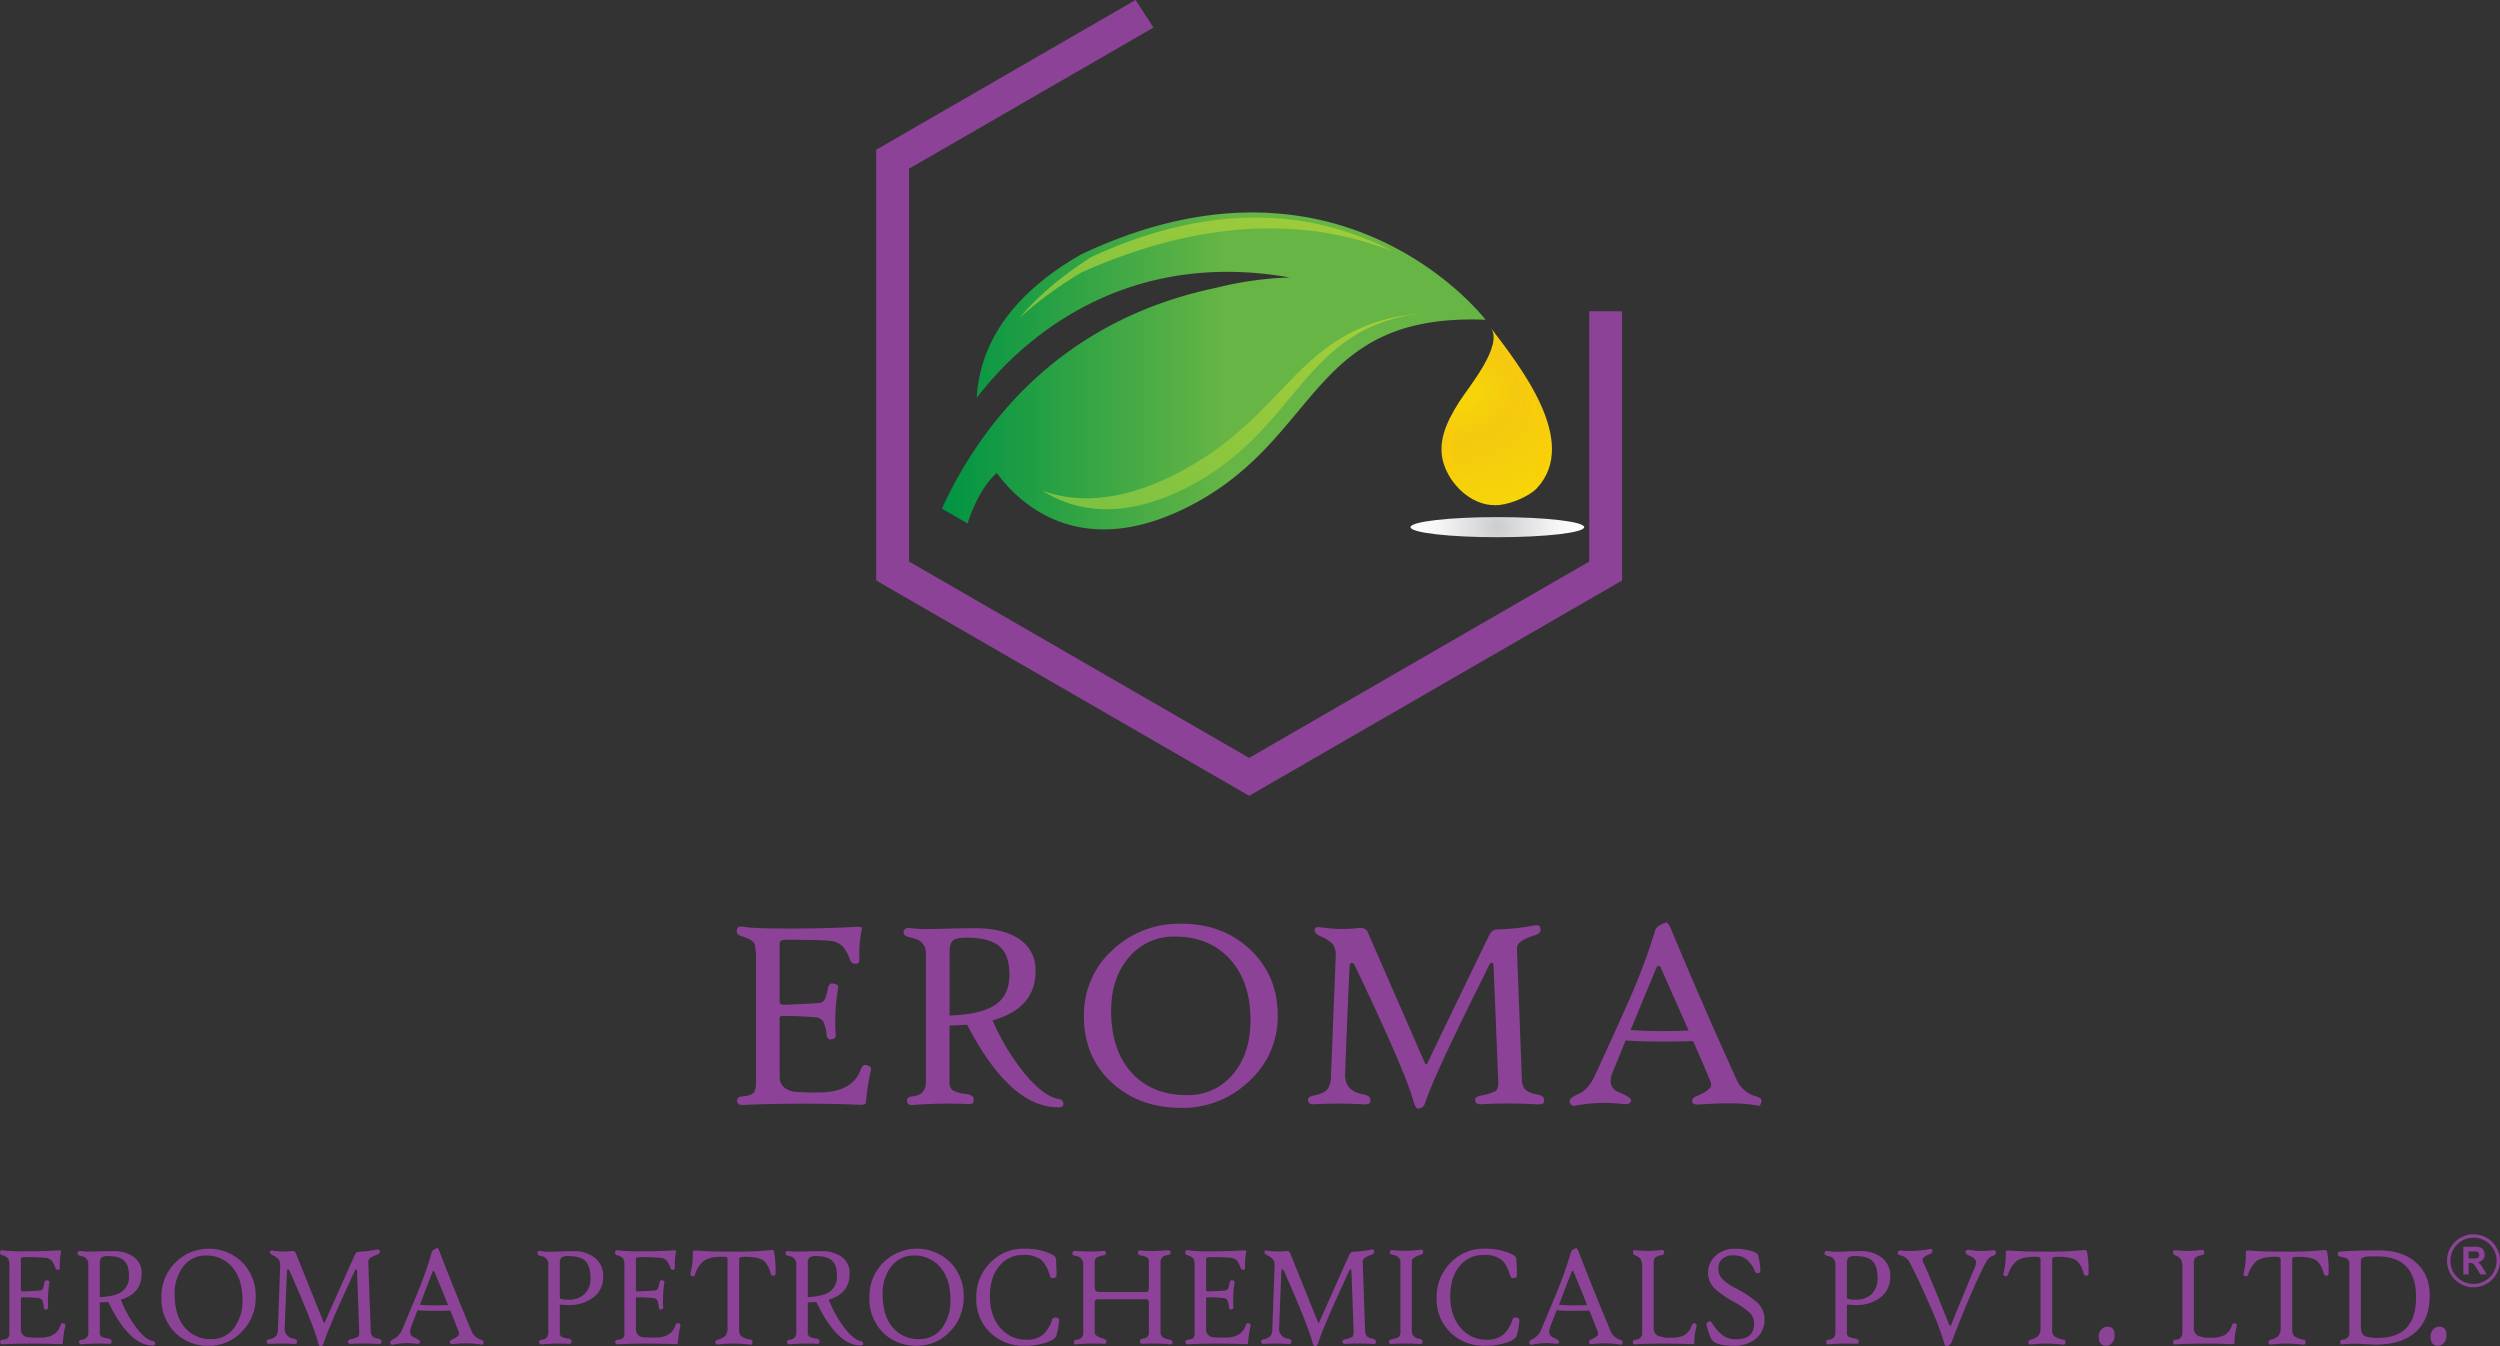
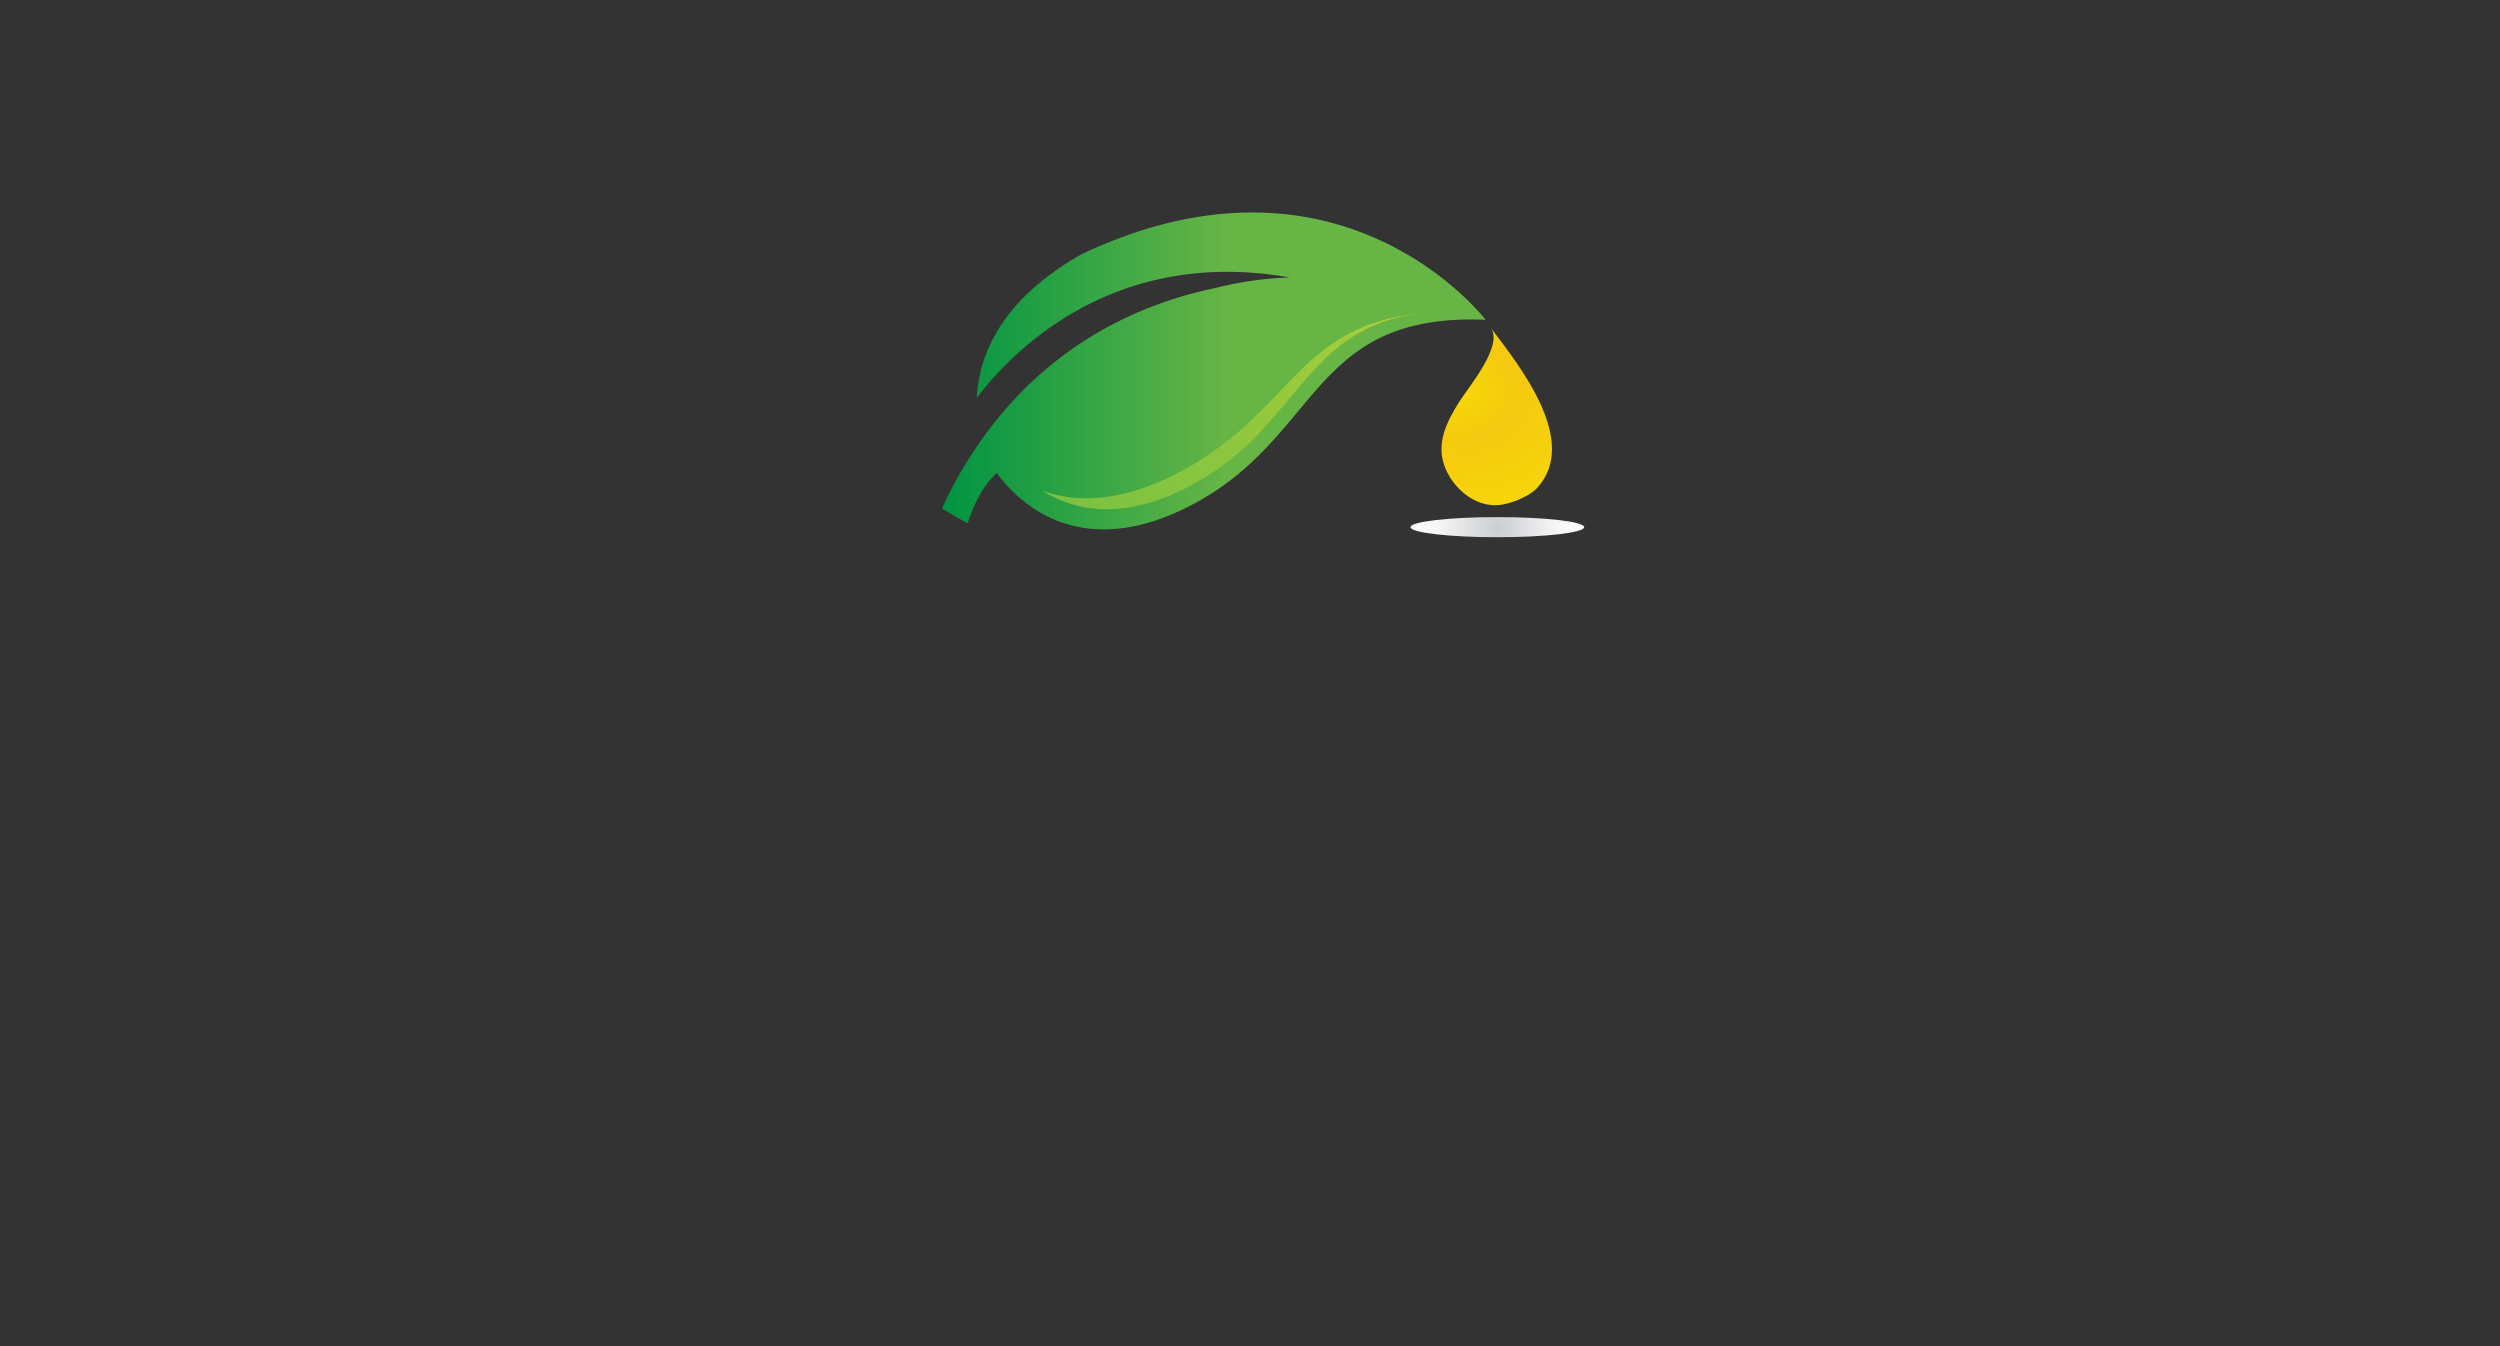
<svg xmlns="http://www.w3.org/2000/svg" xmlns:xlink="http://www.w3.org/1999/xlink" width="812.719" height="437.677" viewBox="0 0 812.719 437.677">
  <rect x="0" y="0" width="812.719" height="437.677" fill="#333333" stroke="none" />
  <defs>
    <linearGradient id="linear-gradient" y1="0.553" x2="1" y2="0.553" gradientUnits="objectBoundingBox">
      <stop offset="0" stop-color="#009444" />
      <stop offset="0.522" stop-color="#67b545" />
      <stop offset="1" stop-color="#67b545" />
    </linearGradient>
    <radialGradient id="radial-gradient" cx="0.5" cy="0.498" r="4.409" gradientTransform="translate(0.442 0) scale(0.116 1)" gradientUnits="objectBoundingBox">
      <stop offset="0" stop-color="#cbcdcf" />
      <stop offset="0.671" stop-color="#f6f6f7" />
      <stop offset="1" stop-color="#fff" />
    </radialGradient>
    <radialGradient id="radial-gradient-2" cx="0.12" cy="0.35" r="1.06" gradientTransform="translate(-0.073 0) scale(1.607 1)" gradientUnits="objectBoundingBox">
      <stop offset="0" stop-color="#f6da07" />
      <stop offset="0.259" stop-color="#f5c90f" />
      <stop offset="0.761" stop-color="#f6da07" />
      <stop offset="1" stop-color="#f6da07" />
    </radialGradient>
    <radialGradient id="radial-gradient-3" cx="0.8" cy="0.5" r="1.272" gradientTransform="translate(-1.743 0) scale(3.179 1)" gradientUnits="objectBoundingBox">
      <stop offset="0" stop-color="#ffcb05" stop-opacity="0.502" />
      <stop offset="0.278" stop-color="#ffcb05" stop-opacity="0.502" />
      <stop offset="0.671" stop-color="#fff200" stop-opacity="0.502" />
      <stop offset="1" stop-color="#fff" stop-opacity="0.502" />
    </radialGradient>
    <radialGradient id="radial-gradient-4" cx="0.201" cy="0.5" r="1.272" gradientTransform="translate(-0.435 0) scale(3.178 1)" gradientUnits="objectBoundingBox">
      <stop offset="0" stop-color="#ffcb05" stop-opacity="0.502" />
      <stop offset="0.278" stop-color="#ffcb05" stop-opacity="0.502" />
      <stop offset="0.71" stop-color="#fff200" stop-opacity="0.502" />
      <stop offset="1" stop-color="#fff" stop-opacity="0.502" />
    </radialGradient>
    <linearGradient id="linear-gradient-2" x1="-0.013" y1="0.817" x2="1.036" y2="0.245" gradientUnits="objectBoundingBox">
      <stop offset="0" stop-color="#7bc142" />
      <stop offset="1" stop-color="#a5ce39" />
    </linearGradient>
    <linearGradient id="linear-gradient-3" x1="-0.001" y1="0.996" x2="1.001" y2="-0.054" xlink:href="#linear-gradient-2" />
  </defs>
  <g id="login-eroma-logo" transform="translate(-816 -272)">
    <g id="Group_146" data-name="Group 146" transform="translate(1100.852 272)">
      <path id="Path_2" data-name="Path 2" d="M10225.527,2018.46c-23.184,13.337-32.871,29.6-33.818,46.56h0c11.16-14.67,44.174-49.254,101.74-39.124h0a112.967,112.967,0,0,0-23.982,3.378h0c-51.746,10.825-77.1,45.695-89.1,71.761h0l8.344,4.816c2.086-6.362,5.172-12.537,9.5-16.391h0c6.916,9.442,26.793,29.253,62.869,10.648h0c42.689-22.013,38.646-62.788,96.039-60.454h0s-26.553-34.884-75.887-34.884h0c-16.168,0-34.779,3.744-55.707,13.691Z" transform="translate(-10159.027 -1935.696)" fill-rule="evenodd" fill="url(#linear-gradient)" />
      <g id="_2174817383296" transform="translate(173.697 168.104)">
        <path id="Path_3" data-name="Path 3" d="M14658.731,4882.269c0,1.806-12.636,3.269-28.227,3.269s-28.225-1.463-28.225-3.269,12.638-3.269,28.225-3.269,28.227,1.464,28.227,3.269Z" transform="translate(-14602.28 -4879)" fill-rule="evenodd" fill="url(#radial-gradient)" />
      </g>
      <path id="Path_4" data-name="Path 4" d="M14899.969,3116.183c-4.172,6.612-7.7,13.7-4.629,21.392h0c2.648,6.664,9.693,13.1,17.832,12.165h0c3.746-.425,9.6-2.8,12.1-5.518h0c13.92-15.154-5.768-39.812-15.088-52.092h0c4.314,5.691-7.33,19.485-10.211,24.053Z" transform="translate(-14710.426 -2985.592)" fill-rule="evenodd" fill="url(#radial-gradient-2)" />
      <g id="_2174817382336" transform="translate(201.678 110.581)">
-         <path id="Path_5" data-name="Path 5" d="M15414.4,3209.47c.012.011,25.224,32.2,12.7,47.351a23.979,23.979,0,0,1-5.757,4.1c3.422-1.6,5.519-6.814,6.067-10.038a44.428,44.428,0,0,0,.442-7.035c.056-6.367-2.107-12.826-4.612-18.677a71.584,71.584,0,0,0-8.838-15.7Z" transform="translate(-15414.399 -3209.47)" fill-rule="evenodd" fill="url(#radial-gradient-3)" />
-       </g>
+         </g>
      <g id="_2174817386704" transform="translate(185.209 122.184)">
        <path id="Path_6" data-name="Path 6" d="M14948.184,3546.23c-.013.009-18.376,23.455-9.253,34.492a17.55,17.55,0,0,0,4.2,2.989c-2.49-1.159-4.021-4.962-4.42-7.31a32.685,32.685,0,0,1-.323-5.124c-.037-4.64,1.536-9.348,3.36-13.612a51.914,51.914,0,0,1,6.44-11.435Z" transform="translate(-14936.389 -3546.23)" fill-rule="evenodd" fill="url(#radial-gradient-4)" />
      </g>
      <path id="Path_7" data-name="Path 7" d="M11170.141,3003.616c-18.52,9.316-32.654,8.927-42.93,5.158h0c10.068,6.411,25.609,10.058,47.428-1.2h0c36.459-18.8,36.8-52.1,76.688-56.625-42.471,4.005-42.445,33.177-81.186,52.667h0Z" transform="translate(-11073.246 -2849.276)" fill-rule="evenodd" fill="url(#linear-gradient-2)" />
-       <path id="Path_8" data-name="Path 8" d="M10939.453,2066.08c-9.7,6.274-17.434,12.795-23.082,19.567h0a132.526,132.526,0,0,1,19.9-14.566h0c44.2-19.8,78.039-16.16,101.42-6.862h0a95.2,95.2,0,0,0-44.818-11.029h0c-15.521,0-33.35,3.558-53.424,12.891h0Z" transform="translate(-10869.671 -1982.448)" fill-rule="evenodd" fill="url(#linear-gradient-3)" />
-       <path id="Path_9" data-name="Path 9" d="M9645.269,0l-83.547,48.237-.762.437v140.04l120.513,69.577.717.418.721-.418,120.512-69.577V101.182h-10.675v81.369l-110.558,63.832-110.555-63.832V54.836l79.449-45.873Z" transform="translate(-9560.96)" fill="#8c4297" />
    </g>
-     <path id="Path_10" data-name="Path 10" d="M8288.674,8751.313a67.8,67.8,0,0,0-1.613,10.471c-.028.555-.919.788-2.663.7q-6.8-.349-17.368-.35-11.606,0-19.98.438c-1.254.056-1.875-.448-1.875-1.529,0-.757.621-1.19,1.875-1.307a6.48,6.48,0,0,0,3.358-1.006q.917-.87.918-3.666v-40.185c0-2.708-.247-4.414-.745-5.131s-1.857-1.42-4.1-2.115q-1.8-.567-1.311-2.142.218-.825.7-.91a7.432,7.432,0,0,1,2.313.173q2.792.435,14.57.436,11.744,0,20.207-.522c1.89-.113,2.84.013,2.84.393a1.125,1.125,0,0,1-.092.432,42.274,42.274,0,0,0-.784,9.826c.024.9-.4,1.349-1.269,1.349a1.709,1.709,0,0,1-1.7-1.18,16.753,16.753,0,0,0-2.14-4.143,6.408,6.408,0,0,0-4.016-2.1q-2.1-.387-14.748-.393-1.438,0-1.832.48a2.429,2.429,0,0,0-.218,1.312v18.234c0,.731.423,1.092,1.264,1.092q4.02-.083,11.523-.564a2.323,2.323,0,0,0,1.916-1.264,14.478,14.478,0,0,0,1.007-3.62c.262-1.254.943-1.7,2.049-1.356.985.176,1.41.625,1.265,1.356a64.421,64.421,0,0,0-.781,15.443q.037,1.043-1.444,1.267c-.872.113-1.38-.363-1.525-1.44a12.673,12.673,0,0,0-1.112-4.428,3.258,3.258,0,0,0-2.553-1.29,98.334,98.334,0,0,0-10.824-.435c-.522,0-.783.205-.783.612v19.023q0,4.058,4.714,4.975a78.238,78.238,0,0,0,8.161.217q10.866,0,13.567-7.593.652-1.786,2.137-1.18c.932.236,1.3.772,1.092,1.616Zm265.823-12.961q-2.875-6.545-8.987-20.291c-.233-.494-.5-.737-.788-.737s-.536.243-.742.737l-8.333,20.112q4.671.357,10.474.355Q8549.7,8738.528,8554.5,8738.352Zm23.692,23a2.65,2.65,0,0,1-.565,1.392c-.172.117-.586.093-1.222-.08q-6.243-1.138-18.239-.262c-1.516.113-2.342-.177-2.487-.876q-.215-1.223,1.436-1.88,4.718-1.917,4.718-3.572a5.272,5.272,0,0,0-.522-1.879q-3.231-7.724-5.369-12.435-3.1.176-10.911.177-6.451,0-10.993-.353-1.526,3.754-4.277,10.473a7.557,7.557,0,0,0-.614,2.748,3.773,3.773,0,0,0,2.663,3.581q4.11,1.745,4.019,2.659-.091,1.484-2.747,1.18a50.535,50.535,0,0,0-15.188.519q-1.834.393-2.05-1.306-.174-1.135,2.833-2.441,3.23-1.349,5.456-6.243,8.512-18.456,11-24.261a191.723,191.723,0,0,0,8.511-22.732c.229-.9,1.377-1.747,3.446-2.531.5-.173,1.119.667,1.875,2.531q9.423,22.689,21.122,48.523a9.727,9.727,0,0,0,6.324,5.455c1.339.374,1.933.915,1.787,1.614Zm-70.642-.566c0,.725-.156,1.174-.46,1.354a5.6,5.6,0,0,1-2.334.172,160.694,160.694,0,0,0-17.672,0c-1.311.089-1.967-.424-1.967-1.525,0-.613.656-1.048,1.967-1.31a17.383,17.383,0,0,0,4.669-1.441c.643-.494.929-1.6.869-3.319l-1.523-37.26q-.045-1.134-.614-1.134c-.288,0-.563.259-.825.783q-7.771,15.623-10.908,22.211-6.331,13.131-8.949,19.938-1.17,3.189-1.219,3.277a2.151,2.151,0,0,1-1.267,1.049,2.854,2.854,0,0,1-.742.123q-.875,0-1.571-2.566-2.745-9.87-18.936-43.77-.483-1-1.046-1c-.467,0-.713.452-.742,1.353q-.614,12.961-1.439,34.513-.267,5.764,5.8,6.854c1.6.29,2.4.855,2.4,1.7,0,.725-.152,1.174-.455,1.354a5.422,5.422,0,0,1-2.288.172,150.359,150.359,0,0,0-15.581,0c-1.31.089-1.961-.424-1.961-1.525,0-.613.65-1.048,1.961-1.31,2.327-.5,3.853-1.264,4.581-2.312a8.45,8.45,0,0,0,.96-4.408l1.529-38.616a5.756,5.756,0,0,0-1.006-3.884,11.312,11.312,0,0,0-3.882-2.532q-2.1-.958-1.963-2.049c.057-.783.677-1.092,1.875-.914a44.817,44.817,0,0,0,11.692.346,5.832,5.832,0,0,1,2.619.088,2.753,2.753,0,0,1,1.223,1.526l18.24,41.764c.229.578.438.869.611.869s.434-.4.784-1.182q1.749-3.744,19.507-40.448c.724-1.479,1.643-2.225,2.744-2.225a76.224,76.224,0,0,0,11.347-1.176,8.016,8.016,0,0,1,2.056-.177q.737.217.737,1.614c0,.7-.772,1.3-2.31,1.789q-5.461,1.7-5.371,4.1l1.618,42.458a4.828,4.828,0,0,0,1.264,3.578,7.113,7.113,0,0,0,3.535,1.4c1.628.318,2.444.89,2.444,1.7Zm-95.473-25.837q0-12.693-6.939-20.07-6.68-7.069-17.629-7.069a18.871,18.871,0,0,0-14.9,6.7q-5.821,6.7-5.827,17.432,0,12.872,6.768,20.246,6.584,7.156,17.887,7.158a18.7,18.7,0,0,0,14.881-6.721q5.758-6.722,5.76-17.675Zm8.855-1.479a28.208,28.208,0,0,1-9.34,21.379,30.962,30.962,0,0,1-22.032,8.641q-13.529,0-22.467-8.118-9.17-8.373-9.168-21.641a28.383,28.383,0,0,1,9.295-21.556,31.539,31.539,0,0,1,22.34-8.551q13.44,0,22.34,8.331,9.032,8.471,9.033,21.515Zm-87.225-13.354q0-6.457-3.314-9.2t-10.6-2.755q-3.277,0-4.406.9t-1.137,3.86v20.554q10.557-.344,15.184-3.712Q8333.706,8726.659,8333.706,8720.112Zm17.542,42.193c.035.672-.541,1-1.706,1q-15.665,0-29.583-26.832-5.36.259-5.713.262v18.324a3.089,3.089,0,0,0,1,2.727,12.7,12.7,0,0,0,4.449,1.2c1.6.259,2.4.828,2.4,1.7,0,.73-.134,1.179-.395,1.353a4.784,4.784,0,0,1-2.183.177,146.375,146.375,0,0,0-17.234.345c-1.253.093-1.878-.419-1.878-1.525,0-.756.625-1.189,1.878-1.307q4.276-.439,4.274-4.672v-41.8q0-4.143-4.843-5.107-2.4-.476-2.4-1.521a1.428,1.428,0,0,1,1.614-1.618,6.664,6.664,0,0,1,1.048.088,40.77,40.77,0,0,0,5.453.262q1.223,0,6.151-.135t9.16-.127q8.725,0,13.79,3.275a11.871,11.871,0,0,1,5.675,10.686q0,12.088-13.962,15.973a72.6,72.6,0,0,0,10.474,17.367q6.144,7.417,11.081,8.2A1.621,1.621,0,0,1,8351.248,8762.306Z" transform="translate(-7189.557 -8131.338)" fill="#8c4297" />
-     <path id="Path_30" data-name="Path 30" d="M21.208,13374.063a37.42,37.42,0,0,0-.8,5.515c-.014.292-.449.41-1.3.361-2.2-.117-5.022-.179-8.44-.179q-5.642,0-9.717.235c-.607.031-.913-.242-.913-.809,0-.408.305-.637.913-.7a2.992,2.992,0,0,0,1.638-.524,2.929,2.929,0,0,0,.449-1.94v-21.179a6.172,6.172,0,0,0-.361-2.7,3.974,3.974,0,0,0-2-1.115.839.839,0,0,1-.638-1.124c.073-.29.189-.446.34-.479a3.37,3.37,0,0,1,1.132.095,60.076,60.076,0,0,0,7.106.235q5.729,0,9.862-.274c.92-.062,1.383.009,1.383.205a.6.6,0,0,1-.043.228,23.479,23.479,0,0,0-.391,5.156c.015.48-.188.715-.608.715a.832.832,0,0,1-.827-.621,9.172,9.172,0,0,0-1.042-2.175,3.089,3.089,0,0,0-1.964-1.1,65.519,65.519,0,0,0-7.21-.2c-.464,0-.768.088-.892.252a1.354,1.354,0,0,0-.108.689v9.6c0,.384.2.572.616.572q1.957-.047,5.616-.3a1.138,1.138,0,0,0,.935-.666,8.191,8.191,0,0,0,.485-1.9c.131-.659.457-.892.993-.713.485.094.688.33.616.707a36.418,36.418,0,0,0-.391,8.1q.021.541-.7.658-.629.1-.738-.753a6.936,6.936,0,0,0-.543-2.308,1.559,1.559,0,0,0-1.238-.667,45.3,45.3,0,0,0-5.268-.227c-.254,0-.384.107-.384.321v10.032a2.5,2.5,0,0,0,2.3,2.62,34,34,0,0,0,3.978.118q5.293,0,6.593-4c.21-.628.558-.832,1.036-.619A.643.643,0,0,1,21.208,13374.063Zm782.885-29.832a8.587,8.587,0,0,1,6.091,2.524h0a8.61,8.61,0,0,1,0,12.18h0a8.611,8.611,0,0,1-12.181,0h0a8.614,8.614,0,0,1,6.09-14.7Zm-3.307,13.059v-9.024h3.591a5.735,5.735,0,0,1,1.968.246,1.966,1.966,0,0,1,.983.861,2.752,2.752,0,0,1,.37,1.422,2.5,2.5,0,0,1-.557,1.677,2.612,2.612,0,0,1-1.665.837,3.954,3.954,0,0,1,.908.755,10.382,10.382,0,0,1,.967,1.465l1.03,1.762h-2.038l-1.223-1.971a12.309,12.309,0,0,0-.9-1.321,1.31,1.31,0,0,0-.513-.377,2.764,2.764,0,0,0-.863-.1H802.5v3.768h-1.71Zm1.71-5.2h1.262a6.131,6.131,0,0,0,1.532-.111.94.94,0,0,0,.477-.382,1.239,1.239,0,0,0,.173-.68,1.139,1.139,0,0,0-.228-.737,1.023,1.023,0,0,0-.641-.354c-.14-.019-.554-.03-1.244-.03H802.5Zm6.909-4.555a7.514,7.514,0,0,0-10.626,10.627h0a7.516,7.516,0,0,0,10.624,0l0,0a7.515,7.515,0,0,0,0-10.624v0Zm-315.476,24.786a21.778,21.778,0,0,1-.913,4.947c-.284.809-1.37,1.532-3.269,2.174a22.638,22.638,0,0,1-7.129,1.027,15.3,15.3,0,0,1-11.1-4.3,14.923,14.923,0,0,1-4.5-11.2,15.68,15.68,0,0,1,4.652-11.594,14.757,14.757,0,0,1,10.817-4.458,21.109,21.109,0,0,1,7.557,1.179q2.717,1.033,2.825,1.928a49.368,49.368,0,0,1,.231,5.687c0,.431-.354.681-1.071.759-.552.064-.892-.124-1.016-.557q-1.129-3.935-3.006-5.448a8.86,8.86,0,0,0-5.643-1.521,9.759,9.759,0,0,0-7.681,3.382q-3.228,3.671-3.231,10.071,0,6.346,3.4,10.259a10.685,10.685,0,0,0,8.47,3.838,8.179,8.179,0,0,0,5.289-1.561,10.469,10.469,0,0,0,3.014-4.883c.225-.659.731-.894,1.521-.714a.876.876,0,0,1,.783.988Zm33.558,7.026a1.453,1.453,0,0,1-.276.745c-.087.064-.282.05-.594-.046a34.3,34.3,0,0,0-8.876-.141c-.738.063-1.137-.094-1.209-.464-.073-.432.159-.77.7-1,1.527-.674,2.289-1.294,2.289-1.877a3.05,3.05,0,0,0-.254-.989c-1.043-2.716-1.921-4.9-2.609-6.553q-1.511.094-5.31.093-3.142,0-5.348-.187c-.493,1.316-1.188,3.161-2.08,5.519a4.324,4.324,0,0,0-.3,1.45,1.977,1.977,0,0,0,1.3,1.883c1.333.614,1.985,1.086,1.957,1.406-.029.519-.479.732-1.341.621a22.194,22.194,0,0,0-7.4.28.713.713,0,0,1-1-.687c-.057-.4.407-.827,1.385-1.289a5.866,5.866,0,0,0,2.66-3.3q4.12-9.728,5.325-12.789a109.98,109.98,0,0,0,4.144-11.978c.108-.47.674-.911,1.688-1.326.247-.095.552.353.921,1.336q4.585,11.949,10.282,25.558a4.834,4.834,0,0,0,3.072,2.873c.652.2.943.485.869.854Zm-11.527-12.11q-1.4-3.45-4.37-10.692c-.116-.258-.238-.393-.384-.393s-.26.135-.361.393l-4.051,10.6q2.272.19,5.094.188c1.159,0,2.513-.031,4.072-.094Zm35.572,6.83a22.66,22.66,0,0,0-.738,5.515c0,.292-.45.41-1.355.362q-3.358-.177-8.3-.18-5.26,0-9.383.235c-.412.031-.667-.008-.761-.1a1.1,1.1,0,0,1-.153-.707c0-.408.3-.635.914-.7a2.138,2.138,0,0,0,2.087-2.409v-21.185a5.435,5.435,0,0,0-.405-2.394,3.253,3.253,0,0,0-1.87-1.424c-.558-.219-.8-.564-.725-1.044.044-.344.138-.54.276-.6a2.857,2.857,0,0,1,1.109.025,35.571,35.571,0,0,0,7.384-.07,5.6,5.6,0,0,1,.876-.048c.283.048.442.249.486.613a.833.833,0,0,1-.276.846,3.476,3.476,0,0,1-.87.276,3.641,3.641,0,0,0-1.862.841,3.473,3.473,0,0,0-.384,1.993v20.591a2.8,2.8,0,0,0,1.2,2.636,9.518,9.518,0,0,0,4.361.7,9.21,9.21,0,0,0,4.463-.84,5.965,5.965,0,0,0,2.368-3.156c.232-.611.581-.816,1.051-.62A.625.625,0,0,1,551.531,13374.063Zm22.082-2.263a7.934,7.934,0,0,1-2.63,6.227,10.875,10.875,0,0,1-7.493,2.438q-6.26,0-7.34-2.5a30.7,30.7,0,0,1-1.318-3.862c-.182-.722-.051-1.193.405-1.4a.919.919,0,0,1,1.333.367,13.362,13.362,0,0,0,3.63,4.115,7.311,7.311,0,0,0,4.122,1.17q5.9,0,5.9-5.1a4.845,4.845,0,0,0-1.3-3.405,26.593,26.593,0,0,0-5.182-3.611,32.431,32.431,0,0,1-6.543-4.555,7.4,7.4,0,0,1,.537-10.51,9.032,9.032,0,0,1,6.318-2.253,18.884,18.884,0,0,1,5.281.737c1.312.386,2.057.874,2.225,1.468a22.2,22.2,0,0,1,.7,4.6c.029.661-.174,1.029-.616,1.107a.985.985,0,0,1-1.167-.619,9.745,9.745,0,0,0-2.991-4.044,6.925,6.925,0,0,0-4.059-1.083,5.16,5.16,0,0,0-3.521,1.131,4,4,0,0,0-1.3,3.193,4.83,4.83,0,0,0,1.276,3.339,18.324,18.324,0,0,0,4.463,3.073,32.5,32.5,0,0,1,6.905,4.6,7.338,7.338,0,0,1,2.355,5.386Zm40.862-13.831a8.216,8.216,0,0,1-3.289,6.893,13.254,13.254,0,0,1-8.18,2.371c-.27,0-.725-.024-1.355-.072s-.978-.07-1.051-.07c-.138,0-.21.244-.21.714v8.236a1.754,1.754,0,0,0,.414,1.4,6.588,6.588,0,0,0,2.246.667c.776.149,1.167.446,1.167.895,0,.379-.065.621-.188.707a2.132,2.132,0,0,1-1.066.095,64.33,64.33,0,0,0-8.4.188c-.607.047-.913-.227-.913-.809,0-.407.305-.634.913-.7a2.164,2.164,0,0,0,2.087-2.458v-22.025a2.577,2.577,0,0,0-2.354-2.693c-.775-.166-1.166-.433-1.166-.8,0-.472.109-.755.318-.849a2.174,2.174,0,0,1,.979.048,15.931,15.931,0,0,0,2.825.188q.936,0,3.362-.1c1.623-.062,2.926-.093,3.919-.093a11.3,11.3,0,0,1,7.18,2.073,7.382,7.382,0,0,1,2.761,6.186Zm-4.129.5q0-4.028-1.74-5.645-1.642-1.519-5.521-1.516a3.474,3.474,0,0,0-2.145.473,2.7,2.7,0,0,0-.551,2.041v11.018q0,.647,2.826.646a7.248,7.248,0,0,0,5.21-1.822A6.8,6.8,0,0,0,610.346,13358.473Zm38.477-8.33a.927.927,0,0,1-.231.715,3.84,3.84,0,0,1-1.145.51c-.738.244-1.564,1.3-2.484,3.148q-5.153,10.443-10.514,24.774a2.137,2.137,0,0,1-1.572,1.318.63.63,0,0,1-.13.048c-.326,0-.6-.465-.826-1.384a89.939,89.939,0,0,0-4.232-11.129q-3.521-8.256-6.738-14.452a4.454,4.454,0,0,0-2.992-2.575c-.7-.146-1.043-.375-1.043-.665,0-.715.3-1.029.912-.951a32.642,32.642,0,0,0,9.094-.409,3.4,3.4,0,0,1,.95-.086c.231.08.34.339.34.785,0,.353-.362.674-1.08.951-1.414.564-2.124,1.16-2.124,1.781a2.382,2.382,0,0,0,.255.941q2.175,4.6,8.318,20.01c.138.338.276.5.4.5s.238-.165.384-.5q1.761-4.427,7.825-19.027a2.9,2.9,0,0,0,.21-1.015q0-1.446-2.565-2.409c-.638-.243-.942-.6-.913-1.074.042-.533.506-.739,1.4-.613a28.431,28.431,0,0,0,7.551.095c.637-.095.955.142.955.713Zm30.124,6.744a1.6,1.6,0,0,1-.094.564c-.05.1-.195.175-.435.221a.8.8,0,0,1-1.036-.651,8.438,8.438,0,0,0-2.166-4.105c-1.159-.91-3.2-1.366-6.093-1.366-1.181,0-1.826.142-1.935.415a.9.9,0,0,0-.065.385v22.906a2.7,2.7,0,0,0,.638,2.057,6.42,6.42,0,0,0,2.537,1.067,4.758,4.758,0,0,1,.92.251c.195.142.269.431.21.879-.043.353-.2.549-.464.579a5.326,5.326,0,0,1-.877-.053,42.991,42.991,0,0,0-9.26-.04,3.141,3.141,0,0,1-1.123,0,.7.7,0,0,1-.276-.54c-.116-.487.131-.817.74-.981a5.184,5.184,0,0,0,2.456-1.226,3.836,3.836,0,0,0,.717-2.6v-22.292q0-.669-.761-.786c-.057-.013-.479-.022-1.254-.022q-4.032,0-5.941,1.506a9.359,9.359,0,0,0-2.565,4.139c-.239.627-.572.831-.993.619-.478-.125-.659-.407-.529-.846a25.756,25.756,0,0,0,.74-7c0-.354.435-.5,1.3-.441q4.586.33,10.144.331a119.288,119.288,0,0,0,13.65-.471c.8-.127,1.224.015,1.3.415a34.987,34.987,0,0,1,.52,7.089Zm8.482,20.181a3.681,3.681,0,0,1-.8,2.411,2.415,2.415,0,0,1-1.928.986q-2.445,0-2.442-3a3.272,3.272,0,0,1,.849-2.285,2.6,2.6,0,0,1,1.971-.926q2.358,0,2.355,2.818Zm39.7-3a22.665,22.665,0,0,0-.738,5.517c0,.29-.45.408-1.355.36q-3.358-.177-8.3-.18-5.261,0-9.384.235c-.412.031-.666-.008-.761-.1a1.1,1.1,0,0,1-.152-.707c0-.407.305-.635.913-.7a2.137,2.137,0,0,0,2.087-2.409v-21.185a5.439,5.439,0,0,0-.405-2.394,3.251,3.251,0,0,0-1.87-1.422c-.557-.221-.8-.565-.724-1.044.044-.346.138-.542.276-.6a2.8,2.8,0,0,1,1.109.023,35.563,35.563,0,0,0,7.383-.07,5.888,5.888,0,0,1,.876-.048c.283.048.443.249.486.613a.83.83,0,0,1-.276.846,3.377,3.377,0,0,1-.869.276,3.669,3.669,0,0,0-1.862.841,3.48,3.48,0,0,0-.384,1.994v20.59a2.8,2.8,0,0,0,1.2,2.636,9.521,9.521,0,0,0,4.361.7,9.2,9.2,0,0,0,4.463-.84,5.971,5.971,0,0,0,2.369-3.156c.232-.611.58-.816,1.051-.62a.625.625,0,0,1,.514.849Zm29.864-17.176a1.615,1.615,0,0,1-.095.564c-.05.1-.195.175-.435.221a.8.8,0,0,1-1.036-.651,8.43,8.43,0,0,0-2.166-4.105c-1.159-.91-3.2-1.366-6.093-1.366-1.181,0-1.825.142-1.934.415a.883.883,0,0,0-.066.385v22.906a2.7,2.7,0,0,0,.639,2.057,6.415,6.415,0,0,0,2.535,1.067,4.712,4.712,0,0,1,.92.251c.2.142.269.431.21.879-.043.353-.2.549-.463.579a5.316,5.316,0,0,1-.877-.053,42.989,42.989,0,0,0-9.259-.04,3.148,3.148,0,0,1-1.124,0,.706.706,0,0,1-.276-.54c-.116-.487.131-.817.74-.981a5.187,5.187,0,0,0,2.456-1.226,3.831,3.831,0,0,0,.718-2.6v-22.292q0-.669-.762-.786c-.057-.013-.479-.022-1.254-.022q-4.032,0-5.941,1.506a9.378,9.378,0,0,0-2.565,4.139c-.239.627-.572.831-.992.619-.479-.125-.66-.407-.531-.846a25.742,25.742,0,0,0,.74-7c0-.354.435-.5,1.3-.441q4.586.33,10.145.331a119.3,119.3,0,0,0,13.65-.471c.8-.127,1.224.015,1.3.415a35.033,35.033,0,0,1,.521,7.089Zm32.87,7.238q0,8.005-4.883,12.15-4.566,3.814-12.694,3.813c-.457,0-1.478-.044-3.08-.142s-2.833-.139-3.7-.139q-1.738,0-3.861.188c-.609.063-.914-.21-.914-.809,0-.407.305-.634.914-.7a2.164,2.164,0,0,0,2.086-2.458v-22.017a2.287,2.287,0,0,0-.464-1.681,4.21,4.21,0,0,0-1.68-.644,5.043,5.043,0,0,1-1.319-.393.89.89,0,0,1-.275-.69.591.591,0,0,1,.448-.707c.066-.016.376-.047.928-.1q4.566-.331,12.1-.329,7.326,0,11.781,3.814,4.609,3.959,4.608,10.835Zm-4.434.619q0-13.34-12.65-13.338H769.8c-1.557.157-2.333.619-2.333,1.406v21.343c0,1.5.369,2.5,1.1,3.006s2.209.763,4.42.763q12.433,0,12.432-13.18Zm9.874,12.323a3.684,3.684,0,0,1-.805,2.411,2.416,2.416,0,0,1-1.928.988q-2.443,0-2.442-3.007a3.273,3.273,0,0,1,.848-2.285,2.6,2.6,0,0,1,1.971-.926Q795.3,13374.249,795.3,13377.067Zm-744.872,2.781c.014.352-.262.523-.826.523q-7.619,0-14.391-14.128-2.606.127-2.782.14v9.639a1.689,1.689,0,0,0,.486,1.438,5.965,5.965,0,0,0,2.173.635c.776.135,1.167.44,1.167.905,0,.385-.065.62-.188.712a2.113,2.113,0,0,1-1.065.1,68.352,68.352,0,0,0-8.4.172c-.608.04-.913-.225-.913-.8,0-.4.3-.628.913-.692a2.159,2.159,0,0,0,2.087-2.456V13354a2.575,2.575,0,0,0-2.354-2.692c-.775-.166-1.166-.433-1.166-.8q0-.848.782-.848a3.24,3.24,0,0,1,.516.046,17.922,17.922,0,0,0,2.651.144c.4,0,1.391-.023,2.993-.071s3.086-.072,4.455-.072a11.493,11.493,0,0,1,6.71,1.727,6.409,6.409,0,0,1,2.761,5.631q0,6.369-6.782,8.421a39.127,39.127,0,0,0,5.086,9.146q2.99,3.911,5.384,4.326a.825.825,0,0,1,.7.888Zm-8.521-22.24q0-3.4-1.616-4.85c-1.071-.966-2.8-1.446-5.165-1.446a3.48,3.48,0,0,0-2.145.473,2.675,2.675,0,0,0-.552,2.031v10.826q5.142-.187,7.4-1.955a6.052,6.052,0,0,0,2.08-5.078Zm41.2,7.034a15.477,15.477,0,0,1-4.543,11.271,14.442,14.442,0,0,1-10.716,4.554,14.986,14.986,0,0,1-10.933-4.277,15.361,15.361,0,0,1-4.455-11.406,15.579,15.579,0,0,1,4.52-11.366,15.494,15.494,0,0,1,21.736-.109,15.489,15.489,0,0,1,4.391,11.335Zm-4.3.793q0-6.688-3.376-10.582a10.821,10.821,0,0,0-8.578-3.728,8.9,8.9,0,0,0-7.254,3.533,14.218,14.218,0,0,0-2.832,9.19q0,6.792,3.289,10.672a10.822,10.822,0,0,0,8.709,3.779,8.814,8.814,0,0,0,7.239-3.539,14.6,14.6,0,0,0,2.8-9.326Zm45.217,13.612c0,.383-.071.62-.224.713a2.422,2.422,0,0,1-1.13.093,74.071,74.071,0,0,0-8.6,0c-.638.033-.957-.242-.957-.831,0-.322.319-.558.957-.689a8.169,8.169,0,0,0,2.275-.763c.311-.259.449-.838.42-1.743l-.716-19.622c-.015-.4-.109-.6-.291-.6-.138,0-.275.133-.4.405q-3.793,8.256-5.332,11.737-3.086,6.935-4.362,10.527c-.384,1.124-.587,1.7-.6,1.726a1.012,1.012,0,0,1-.607.542,1.462,1.462,0,0,1-.355.064c-.283,0-.537-.457-.761-1.358q-1.337-5.209-9.209-23.1c-.153-.354-.326-.527-.508-.527-.224,0-.34.236-.354.706q-.3,6.831-.717,18.183a3.153,3.153,0,0,0,2.825,3.607c.783.148,1.173.455,1.173.913,0,.39-.071.635-.223.729a2.378,2.378,0,0,1-1.109.093,69.6,69.6,0,0,0-7.579,0c-.638.031-.956-.244-.956-.832,0-.323.318-.557.956-.69a3.482,3.482,0,0,0,2.232-1.225,4.73,4.73,0,0,0,.464-2.316l.74-20.346a3.214,3.214,0,0,0-.493-2.05,5.641,5.641,0,0,0-1.9-1.335c-.681-.336-1-.688-.957-1.065.029-.41.334-.565.912-.479a20.827,20.827,0,0,0,5.7.18,2.7,2.7,0,0,1,1.276.045,1.37,1.37,0,0,1,.594.8l8.883,22.043c.117.3.217.455.3.455s.209-.2.376-.619q.848-1.979,9.492-21.344c.354-.785.8-1.178,1.34-1.178a33.653,33.653,0,0,0,5.5-.621,3.669,3.669,0,0,1,.992-.083c.241.068.363.344.363.82,0,.364-.377.677-1.122.938q-2.664.891-2.616,2.165l.782,22.393a2.691,2.691,0,0,0,.616,1.895,3.4,3.4,0,0,0,1.717.737c.79.163,1.188.471,1.188.9Zm33.161.295a1.466,1.466,0,0,1-.276.747c-.087.063-.282.048-.594-.046a34.239,34.239,0,0,0-8.876-.143c-.738.063-1.137-.094-1.209-.463-.073-.431.159-.771.7-1,1.527-.675,2.289-1.295,2.289-1.876a3.031,3.031,0,0,0-.255-.991c-1.042-2.715-1.92-4.9-2.608-6.553q-1.51.1-5.31.093-3.142,0-5.348-.187c-.493,1.318-1.188,3.163-2.08,5.519a4.344,4.344,0,0,0-.3,1.453,1.979,1.979,0,0,0,1.3,1.882q2,.921,1.957,1.4c-.029.519-.479.732-1.341.621a22.166,22.166,0,0,0-7.4.282.714.714,0,0,1-1-.687c-.057-.4.407-.827,1.384-1.29a5.87,5.87,0,0,0,2.66-3.295q4.12-9.728,5.325-12.789a110.48,110.48,0,0,0,4.144-11.977c.108-.473.674-.913,1.688-1.329.247-.095.552.354.921,1.336q4.585,11.952,10.282,25.56a4.839,4.839,0,0,0,3.072,2.873Q157.291,13378.792,157.183,13379.343Zm-11.527-12.108q-1.4-3.453-4.37-10.694c-.116-.257-.238-.391-.384-.391s-.26.134-.362.391l-4.05,10.6c1.514.128,3.209.19,5.094.19,1.159,0,2.513-.032,4.072-.094Zm50.4-9.264a8.211,8.211,0,0,1-3.289,6.891,13.256,13.256,0,0,1-8.18,2.373c-.269,0-.725-.026-1.355-.072s-.978-.07-1.051-.07c-.138,0-.212.242-.212.714v8.234a1.759,1.759,0,0,0,.414,1.405,6.57,6.57,0,0,0,2.246.667c.777.15,1.167.447,1.167.9,0,.378-.066.621-.188.705a2.1,2.1,0,0,1-1.066.1,64.32,64.32,0,0,0-8.4.187c-.607.049-.913-.225-.913-.807,0-.409.305-.636.913-.7a2.166,2.166,0,0,0,2.087-2.46v-22.023a2.579,2.579,0,0,0-2.355-2.7c-.775-.164-1.166-.431-1.166-.8,0-.471.109-.755.319-.847a2.127,2.127,0,0,1,.978.046,15.937,15.937,0,0,0,2.825.188c.623,0,1.747-.032,3.362-.095s2.927-.094,3.92-.094a11.311,11.311,0,0,1,7.18,2.073,7.383,7.383,0,0,1,2.761,6.187Zm-4.129.5q0-4.028-1.74-5.645-1.642-1.518-5.521-1.516a3.481,3.481,0,0,0-2.145.473,2.7,2.7,0,0,0-.552,2.041v11.019q0,.646,2.827.645a7.252,7.252,0,0,0,5.21-1.82,6.805,6.805,0,0,0,1.921-5.2Zm29.217,15.59a37.453,37.453,0,0,0-.8,5.517c-.015.292-.449.41-1.3.362-2.2-.118-5.022-.181-8.442-.181q-5.639,0-9.716.234c-.608.031-.913-.24-.913-.809,0-.407.3-.634.913-.7a3.024,3.024,0,0,0,1.638-.525,2.927,2.927,0,0,0,.449-1.94v-21.178a6.136,6.136,0,0,0-.362-2.7,3.954,3.954,0,0,0-2-1.116.836.836,0,0,1-.638-1.121c.072-.291.189-.45.34-.48a3.351,3.351,0,0,1,1.131.094,59.982,59.982,0,0,0,7.107.234q5.729,0,9.862-.272c.92-.062,1.384.008,1.384.2a.614.614,0,0,1-.044.229,23.5,23.5,0,0,0-.391,5.156c.015.479-.188.715-.609.715a.832.832,0,0,1-.826-.619,9.141,9.141,0,0,0-1.042-2.177,3.094,3.094,0,0,0-1.964-1.1,65.266,65.266,0,0,0-7.21-.206c-.464,0-.769.087-.891.251a1.352,1.352,0,0,0-.109.69v9.6c0,.384.2.576.616.576q1.958-.048,5.617-.3a1.15,1.15,0,0,0,.934-.667,8.218,8.218,0,0,0,.485-1.9c.131-.661.457-.894.993-.715.485.094.688.33.616.706a36.409,36.409,0,0,0-.391,8.1c.014.359-.217.579-.7.657q-.63.094-.738-.753a6.936,6.936,0,0,0-.543-2.308,1.562,1.562,0,0,0-1.24-.667,45.184,45.184,0,0,0-5.267-.229c-.254,0-.384.11-.384.321v10.032a2.5,2.5,0,0,0,2.3,2.622,34.471,34.471,0,0,0,3.977.118q5.294,0,6.594-4c.21-.627.557-.831,1.037-.62a.644.644,0,0,1,.528.849Zm30.959-17.174a1.616,1.616,0,0,1-.095.564c-.05.1-.195.173-.435.221a.8.8,0,0,1-1.036-.653,8.438,8.438,0,0,0-2.166-4.105c-1.159-.91-3.2-1.366-6.093-1.366-1.181,0-1.825.142-1.934.416a.883.883,0,0,0-.066.385v22.905a2.7,2.7,0,0,0,.638,2.057,6.4,6.4,0,0,0,2.537,1.067,4.755,4.755,0,0,1,.92.252c.2.141.269.432.21.878-.044.353-.2.551-.464.581a5.48,5.48,0,0,1-.876-.055,43,43,0,0,0-9.261-.04,3.047,3.047,0,0,1-1.123,0,.7.7,0,0,1-.276-.54c-.116-.487.131-.817.74-.981a5.167,5.167,0,0,0,2.456-1.225,3.838,3.838,0,0,0,.718-2.6v-22.294c0-.446-.255-.707-.762-.783-.057-.016-.479-.025-1.254-.025q-4.033,0-5.941,1.508a9.35,9.35,0,0,0-2.565,4.138c-.239.626-.572.832-.992.618-.479-.125-.66-.407-.53-.845a25.749,25.749,0,0,0,.74-7c0-.353.435-.5,1.3-.44q4.587.331,10.145.33a118.591,118.591,0,0,0,13.65-.471c.8-.124,1.223.018,1.3.415a35.108,35.108,0,0,1,.521,7.091Zm28.479,22.96c.015.353-.261.525-.825.525q-7.62,0-14.391-14.13-2.608.127-2.782.14v9.64a1.687,1.687,0,0,0,.486,1.437,5.956,5.956,0,0,0,2.172.637c.777.133,1.167.438,1.167.9,0,.385-.064.62-.188.713a2.127,2.127,0,0,1-1.064.095,68.371,68.371,0,0,0-8.4.174q-.913.06-.914-.8c0-.4.3-.627.914-.69a2.162,2.162,0,0,0,2.087-2.458v-22.025a2.578,2.578,0,0,0-2.354-2.693c-.776-.166-1.166-.433-1.166-.8,0-.564.259-.849.782-.849a3.248,3.248,0,0,1,.515.048,18.249,18.249,0,0,0,2.651.142c.4,0,1.39-.023,2.992-.069s3.086-.072,4.456-.072a11.477,11.477,0,0,1,6.709,1.727,6.406,6.406,0,0,1,2.761,5.629q0,6.369-6.782,8.422a39.106,39.106,0,0,0,5.086,9.145q2.988,3.911,5.383,4.326a.826.826,0,0,1,.7.889Zm-8.52-22.239c0-2.266-.536-3.887-1.617-4.851s-2.8-1.446-5.166-1.446a3.482,3.482,0,0,0-2.145.473,2.683,2.683,0,0,0-.55,2.033v10.824q5.14-.187,7.4-1.955a6.051,6.051,0,0,0,2.08-5.076Zm41.2,7.033a15.482,15.482,0,0,1-4.543,11.272,14.449,14.449,0,0,1-10.717,4.553,14.981,14.981,0,0,1-10.933-4.276,15.364,15.364,0,0,1-4.456-11.407,15.579,15.579,0,0,1,4.52-11.365,15.493,15.493,0,0,1,21.738-.111,15.489,15.489,0,0,1,4.391,11.335Zm-4.3.793q0-6.688-3.377-10.58a10.816,10.816,0,0,0-8.578-3.729,8.9,8.9,0,0,0-7.253,3.533,14.223,14.223,0,0,0-2.833,9.191q0,6.791,3.29,10.673a10.819,10.819,0,0,0,8.708,3.777,8.814,8.814,0,0,0,7.239-3.539A14.6,14.6,0,0,0,308.957,13365.436Zm35.306,6.884a21.851,21.851,0,0,1-.914,4.946q-.424,1.213-3.268,2.175a22.7,22.7,0,0,1-7.13,1.027,15.3,15.3,0,0,1-11.1-4.3,14.92,14.92,0,0,1-4.5-11.2,15.679,15.679,0,0,1,4.651-11.594,14.758,14.758,0,0,1,10.818-4.459,21.137,21.137,0,0,1,7.557,1.178q2.716,1.034,2.825,1.932a49.3,49.3,0,0,1,.232,5.684c0,.433-.355.682-1.071.76-.552.063-.892-.124-1.015-.556-.753-2.625-1.753-4.436-3.006-5.447a8.852,8.852,0,0,0-5.645-1.524,9.761,9.761,0,0,0-7.68,3.383q-3.23,3.675-3.232,10.071,0,6.349,3.4,10.26a10.683,10.683,0,0,0,8.469,3.84,8.182,8.182,0,0,0,5.291-1.562,10.494,10.494,0,0,0,3.014-4.884c.223-.657.731-.895,1.52-.713a.876.876,0,0,1,.784.987Zm36.862,6.869a1.2,1.2,0,0,1-.138.738c-.095.095-.348.117-.775.068a57.547,57.547,0,0,0-8.376-.187,2.067,2.067,0,0,1-1.051-.1c-.152-.1-.224-.329-.224-.7q0-.729,1.129-.9a1.871,1.871,0,0,0,1.783-2.072V13367a2.846,2.846,0,0,0-.21-1.326c-.145-.219-.478-.33-1-.33H357.25c-.623,0-1.014.088-1.159.252a2.306,2.306,0,0,0-.225,1.311v9.13q0,1.318,2.66,2.072c.776.227,1.167.525,1.167.9s-.066.621-.188.705a2.132,2.132,0,0,1-1.066.095,58.014,58.014,0,0,0-8.4.188c-.419.049-.681.026-.775-.069s-.138-.337-.138-.739.305-.634.913-.7a2.163,2.163,0,0,0,2.087-2.458v-22.073a2.616,2.616,0,0,0-2.354-2.691,5.621,5.621,0,0,1-1.007-.307c-.108-.068-.159-.234-.159-.5a1.548,1.548,0,0,1,.044-.43c.086-.29.5-.415,1.254-.37a55.893,55.893,0,0,0,8.659,0,1.243,1.243,0,0,1,.775.094c.124.087.181.324.181.706,0,.292-.319.514-.956.662a8.645,8.645,0,0,0-2.037.619,2.137,2.137,0,0,0-.66,1.86v7.778q0,1.613,1.443,1.61H372.1a1.793,1.793,0,0,0,1.079-.2,2.412,2.412,0,0,0,.3-1.5v-7.911a1.9,1.9,0,0,0-.595-1.657,5.754,5.754,0,0,0-1.782-.547c-.79-.166-1.188-.433-1.188-.8,0-.419.073-.676.21-.779a1.925,1.925,0,0,1,1.108-.071,30.759,30.759,0,0,0,4.833.1q1.76-.083,3.543-.189a1.485,1.485,0,0,1,.753.119c.109.07.159.313.159.728,0,.393-.3.629-.912.706q-2.347.272-2.347,2.394v22.646a1.884,1.884,0,0,0,.746,1.657,6.865,6.865,0,0,0,2.21.81c.608.141.913.368.913.7Zm25.378-5.126a37.479,37.479,0,0,0-.8,5.517c-.015.292-.45.412-1.3.362-2.2-.116-5.022-.181-8.442-.181q-5.639,0-9.716.234c-.609.031-.913-.24-.913-.807,0-.409.3-.636.913-.7a3.012,3.012,0,0,0,1.637-.527,2.921,2.921,0,0,0,.45-1.938v-21.178a6.16,6.16,0,0,0-.362-2.7,3.966,3.966,0,0,0-2-1.116.835.835,0,0,1-.638-1.121c.072-.291.189-.449.34-.479a3.279,3.279,0,0,1,1.131.095,60.626,60.626,0,0,0,7.107.232q5.729,0,9.862-.272c.92-.062,1.383.008,1.383.2a.61.61,0,0,1-.044.229,23.5,23.5,0,0,0-.39,5.156c.014.479-.188.715-.609.715a.832.832,0,0,1-.826-.619,9.229,9.229,0,0,0-1.043-2.177,3.094,3.094,0,0,0-1.963-1.1,65.254,65.254,0,0,0-7.21-.206c-.464,0-.769.088-.891.253a1.324,1.324,0,0,0-.109.688v9.6c0,.386.2.576.616.576q1.958-.048,5.616-.3a1.147,1.147,0,0,0,.934-.667,8.153,8.153,0,0,0,.485-1.9c.132-.661.457-.894.994-.715.485.094.687.33.616.706a36.475,36.475,0,0,0-.393,8.1q.023.541-.7.657c-.42.063-.666-.187-.74-.753a6.837,6.837,0,0,0-.543-2.306,1.555,1.555,0,0,0-1.238-.669,45.281,45.281,0,0,0-5.267-.227c-.254,0-.384.108-.384.319v10.032a2.5,2.5,0,0,0,2.3,2.622,34.471,34.471,0,0,0,3.977.118q5.294,0,6.594-4c.21-.625.557-.831,1.036-.62a.646.646,0,0,1,.528.849Zm40.783,4.985c0,.383-.072.62-.224.715a2.456,2.456,0,0,1-1.13.093,73.214,73.214,0,0,0-8.6,0c-.636.031-.957-.244-.957-.832,0-.323.32-.557.957-.69a8.145,8.145,0,0,0,2.275-.763c.312-.259.45-.838.421-1.741l-.717-19.624c-.014-.4-.108-.595-.29-.595-.138,0-.276.132-.4.405q-3.791,8.256-5.332,11.737-3.086,6.932-4.361,10.527c-.384,1.122-.587,1.694-.6,1.725a1.025,1.025,0,0,1-.609.543,1.533,1.533,0,0,1-.355.063c-.282,0-.536-.457-.761-1.356q-1.337-5.212-9.209-23.1c-.152-.354-.326-.527-.507-.527-.225,0-.341.236-.355.707q-.305,6.829-.718,18.182a3.155,3.155,0,0,0,2.825,3.607q1.174.226,1.174.913c0,.39-.072.635-.224.729a2.376,2.376,0,0,1-1.109.093,69.582,69.582,0,0,0-7.578,0c-.639.031-.957-.244-.957-.83,0-.324.318-.559.957-.692a3.481,3.481,0,0,0,2.23-1.223,4.739,4.739,0,0,0,.464-2.317l.74-20.347a3.2,3.2,0,0,0-.493-2.049,5.67,5.67,0,0,0-1.9-1.336c-.681-.335-1-.687-.956-1.065.028-.408.333-.565.912-.479a20.789,20.789,0,0,0,5.7.182,2.646,2.646,0,0,1,1.276.045,1.366,1.366,0,0,1,.594.8l8.883,22.045c.117.3.217.455.3.455s.209-.2.376-.619q.848-1.982,9.492-21.345c.355-.785.8-1.179,1.34-1.179a33.54,33.54,0,0,0,5.5-.621,3.767,3.767,0,0,1,.993-.083c.239.07.362.344.362.822,0,.362-.378.675-1.123.937-1.776.594-2.644,1.316-2.616,2.165l.783,22.395a2.679,2.679,0,0,0,.616,1.893,3.391,3.391,0,0,0,1.716.739c.79.161,1.189.469,1.189.9Zm15.336-28.972c0,.384-.378.7-1.138.939-1.7.543-2.558,1.264-2.558,2.151v22.373a2.5,2.5,0,0,0,2.356,2.619c.775.148,1.166.446,1.166.895,0,.377-.065.621-.2.709a2.266,2.266,0,0,1-1.094.093,74.146,74.146,0,0,0-8.659,0c-.521.046-.825-.062-.913-.321a2.055,2.055,0,0,1-.043-.486c0-.314.319-.543.956-.7a10.458,10.458,0,0,0,2.057-.621,2.127,2.127,0,0,0,.681-1.883v-22.569c0-1.271-.8-2.049-2.389-2.348q-1-.174-1-.657c0-.438.051-.7.16-.81s.354-.124.754-.078a35.745,35.745,0,0,0,8.549-.078,3.877,3.877,0,0,1,.979-.063c.224.08.34.353.34.835Z" transform="translate(816.012 -12670.979)" fill="#8c4297" />
  </g>
</svg>